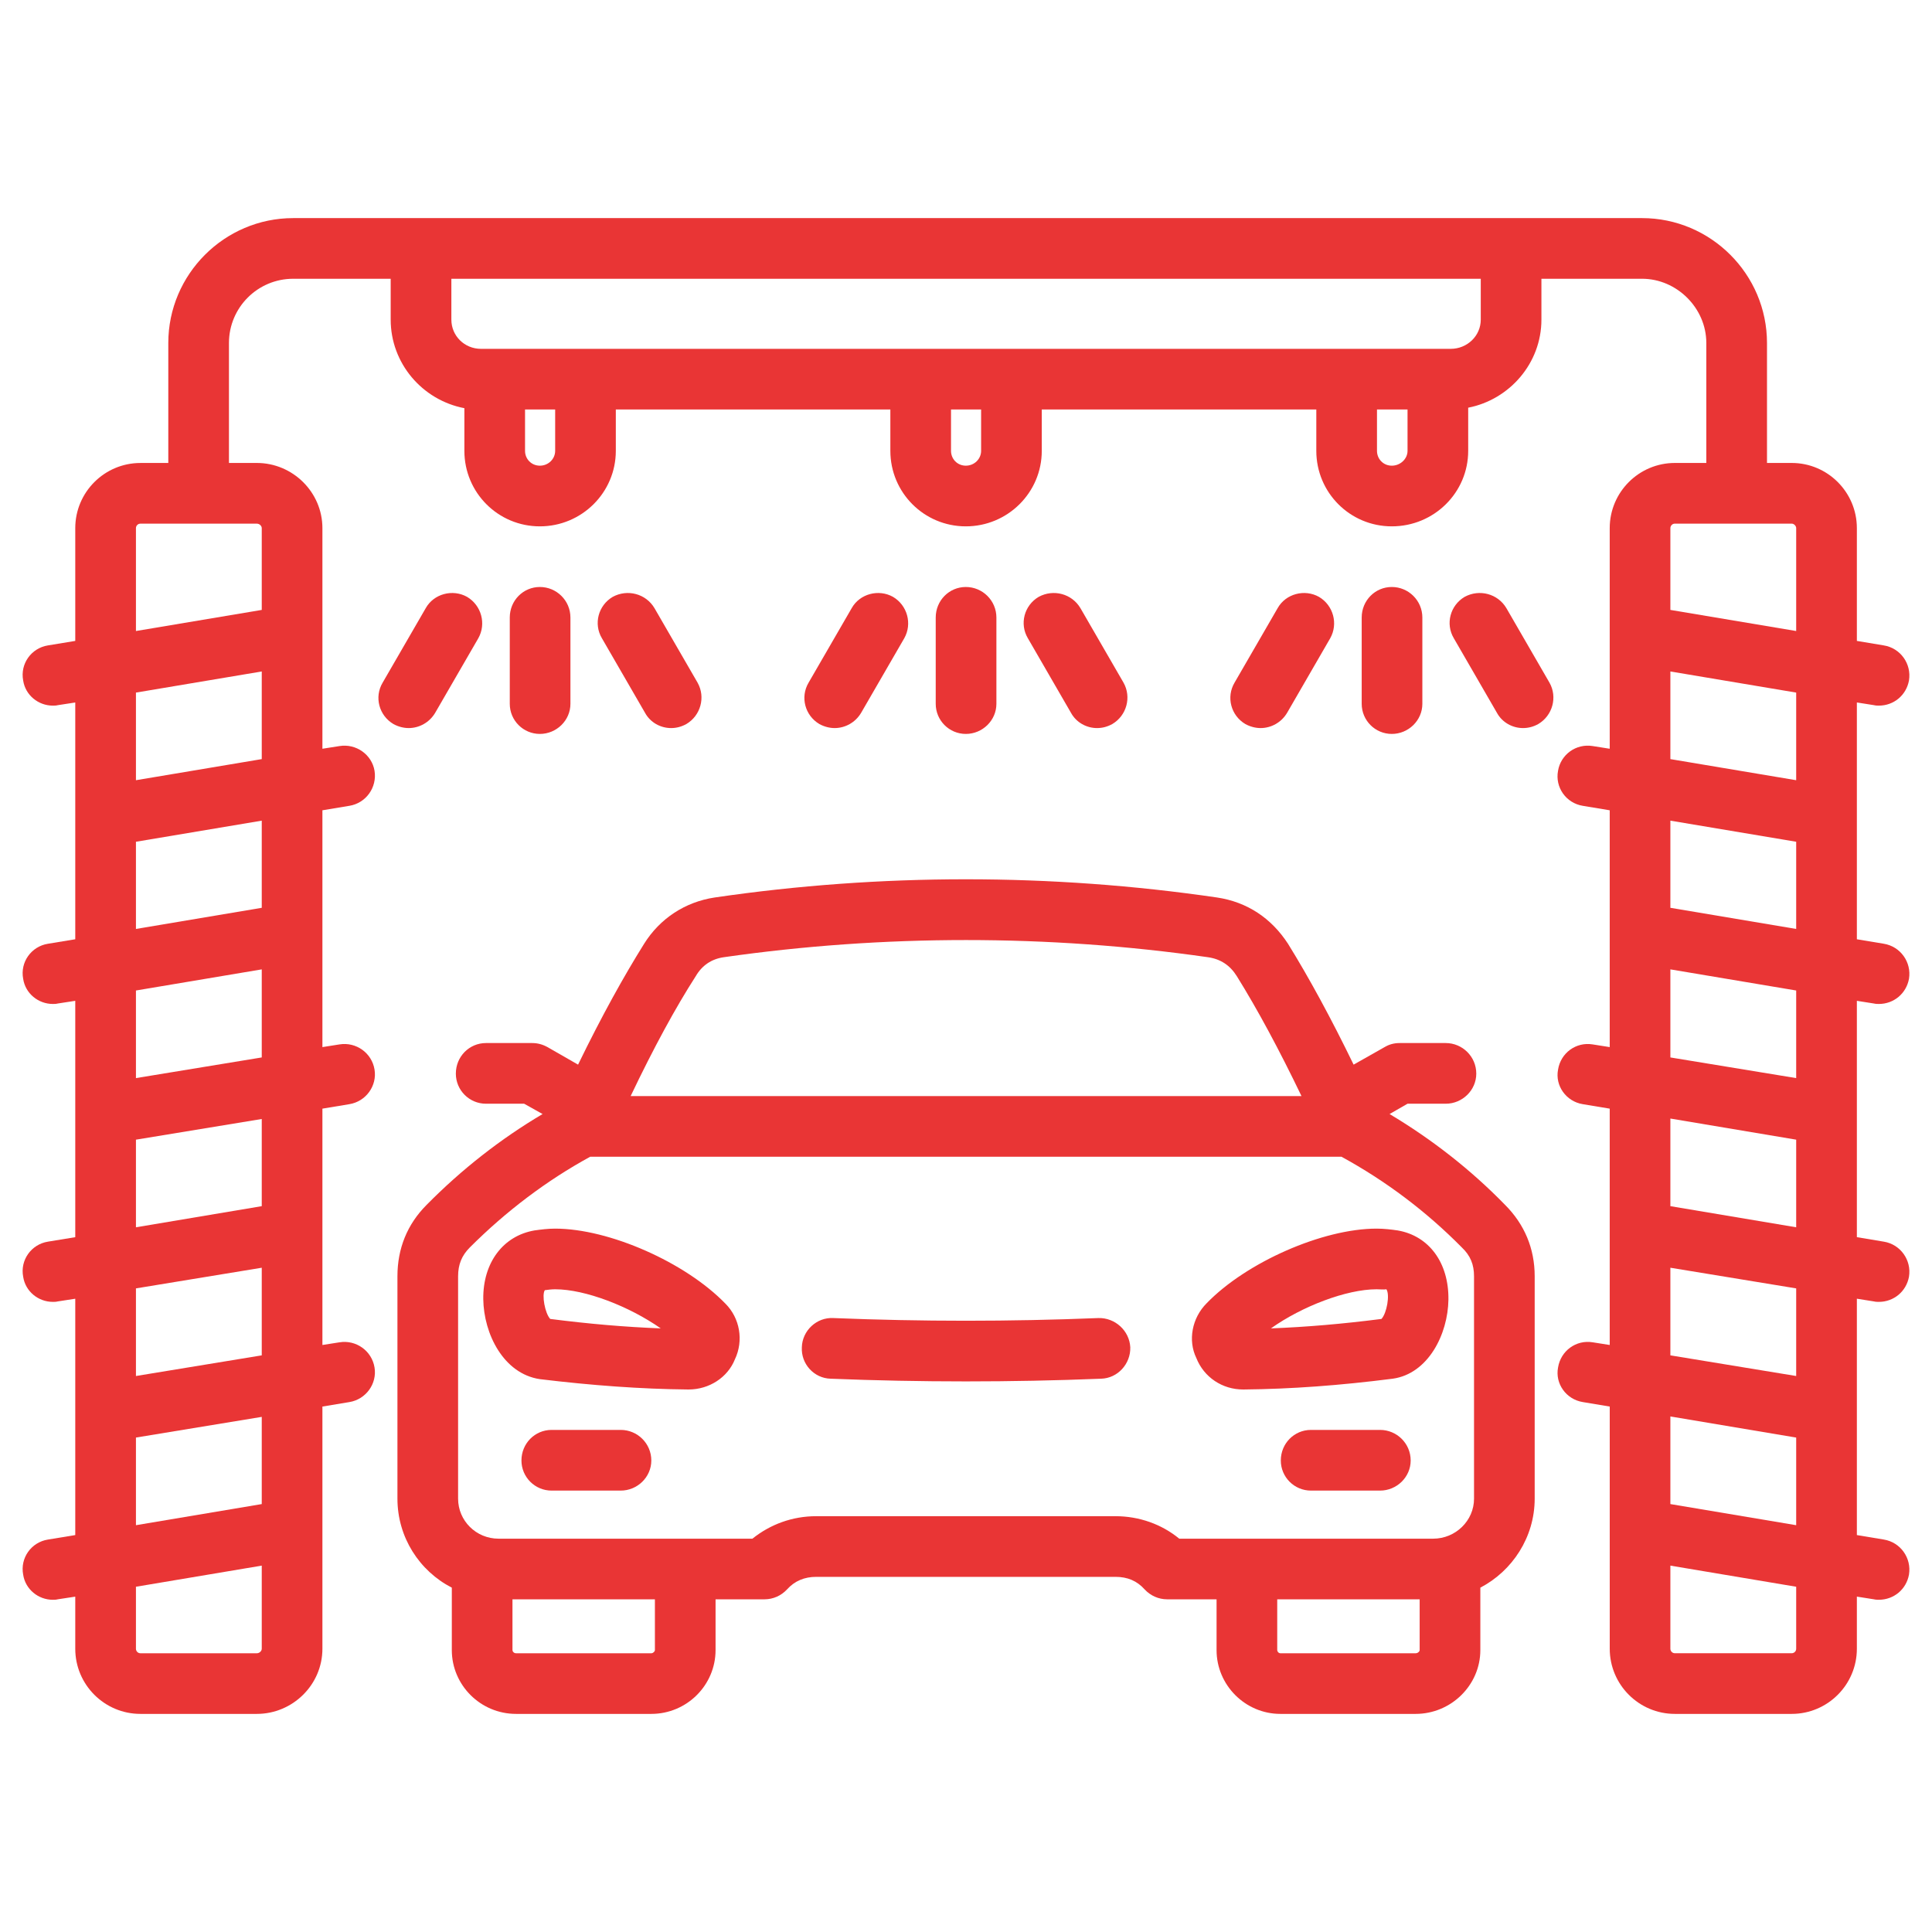
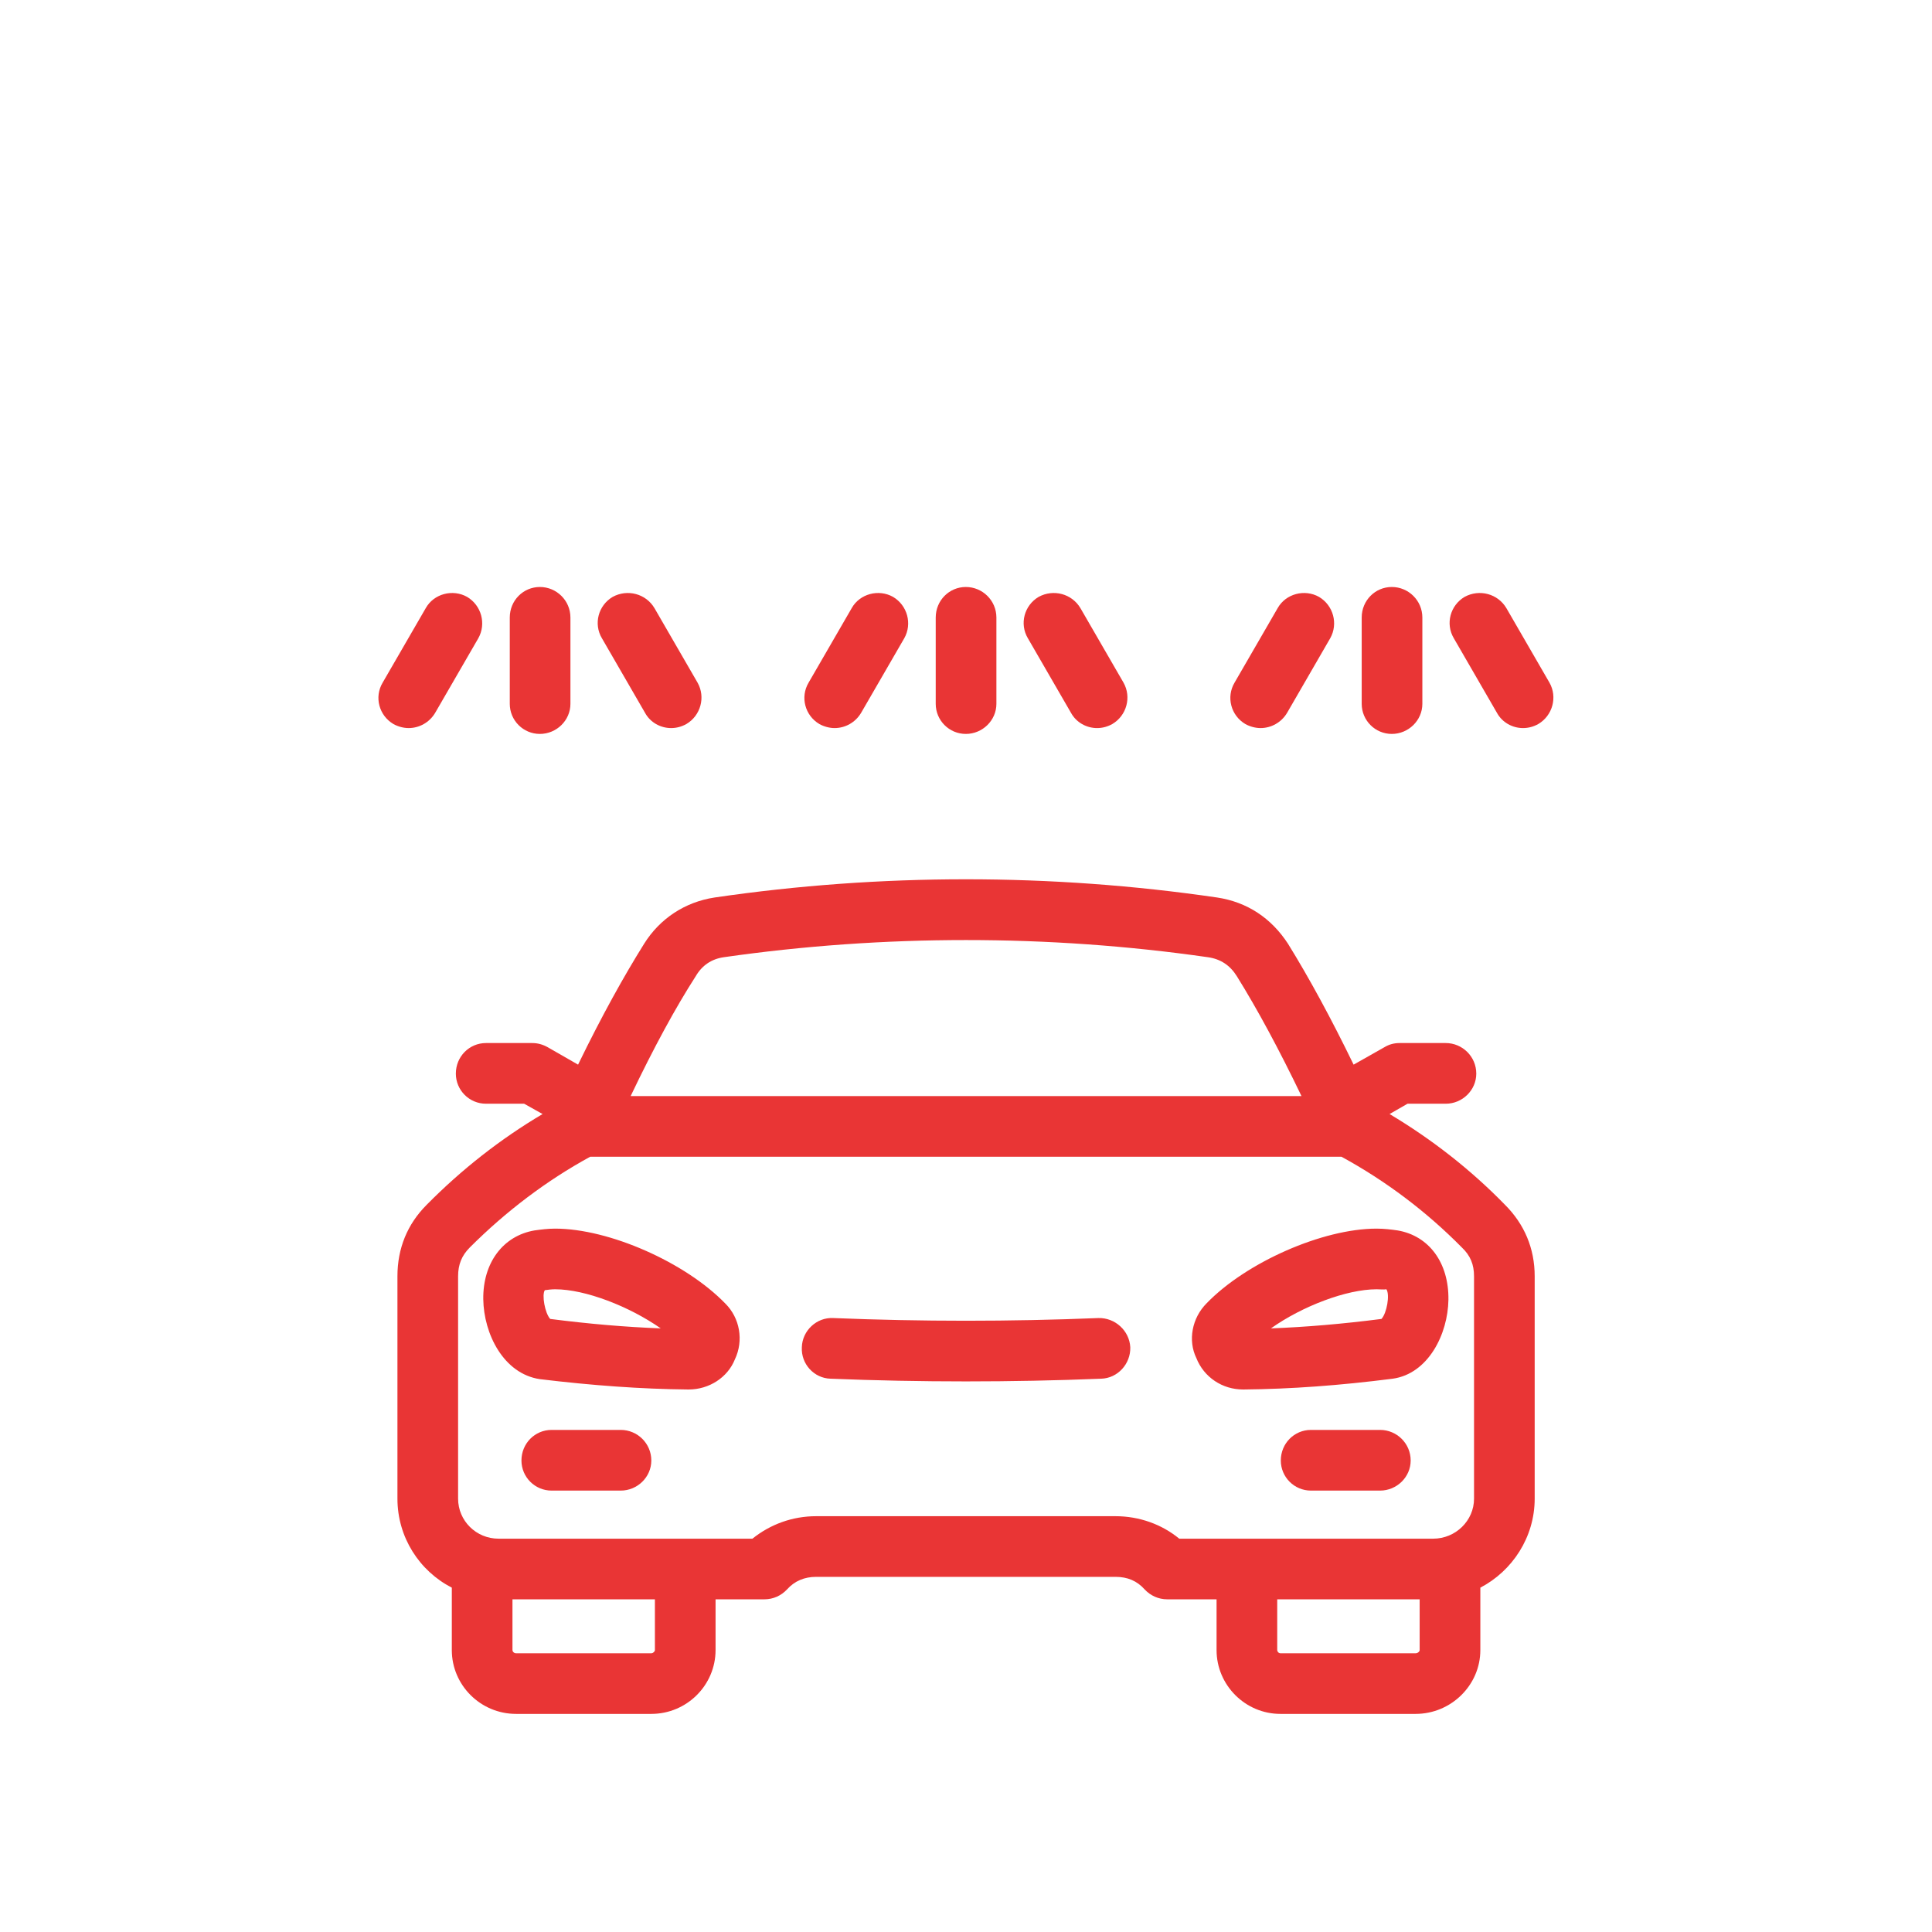
<svg xmlns="http://www.w3.org/2000/svg" width="91" height="91" viewBox="0 0 91 91" fill="none">
  <path fill-rule="evenodd" clip-rule="evenodd" d="M25.429 34.569C24.646 34.569 24.011 33.934 24.011 33.151V29.087C24.011 28.283 24.646 27.648 25.429 27.648C26.212 27.648 26.868 28.283 26.868 29.087V33.151C26.868 33.934 26.212 34.569 25.429 34.569ZM30.678 80.727H24.307C22.635 80.727 21.281 79.373 21.281 77.722V74.781C19.757 73.998 18.72 72.41 18.72 70.589V60.114C18.72 58.801 19.186 57.659 20.096 56.749C21.746 55.077 23.588 53.638 25.556 52.473L24.688 51.987H22.89C22.106 51.987 21.471 51.352 21.471 50.569C21.471 49.764 22.106 49.129 22.89 49.129H25.069C25.323 49.129 25.556 49.193 25.788 49.32L27.228 50.146C28.35 47.839 29.387 45.976 30.339 44.453C31.08 43.267 32.265 42.484 33.662 42.273C41.471 41.13 49.514 41.13 57.323 42.273C58.741 42.484 59.883 43.246 60.667 44.453C61.662 46.061 62.699 47.966 63.757 50.146L65.217 49.32C65.429 49.193 65.662 49.129 65.916 49.129H68.096C68.879 49.129 69.535 49.764 69.535 50.569C69.535 51.352 68.879 51.987 68.096 51.987H66.297L65.451 52.473C67.439 53.659 69.281 55.098 70.889 56.749C71.8 57.659 72.286 58.801 72.286 60.114V70.589C72.286 72.41 71.228 73.998 69.726 74.781V77.722C69.726 79.373 68.35 80.727 66.678 80.727H60.307C58.656 80.727 57.302 79.373 57.302 77.722V75.33H54.974C54.572 75.33 54.191 75.161 53.916 74.865C53.556 74.463 53.112 74.272 52.54 74.272H38.445C37.895 74.272 37.429 74.463 37.069 74.865C36.794 75.161 36.413 75.33 36.011 75.33H33.704V77.722C33.704 79.373 32.35 80.727 30.678 80.727ZM45.492 65.066C43.376 65.066 41.239 65.024 39.122 64.939C38.339 64.918 37.725 64.24 37.768 63.457C37.789 62.674 38.466 62.04 39.249 62.082C43.397 62.251 47.587 62.251 51.736 62.082C52.519 62.061 53.196 62.674 53.238 63.457C53.26 64.24 52.646 64.918 51.863 64.939C49.747 65.024 47.63 65.066 45.492 65.066ZM58.551 65.447C57.577 65.447 56.709 64.875 56.349 63.965C55.948 63.14 56.138 62.082 56.837 61.383C58.699 59.458 62.297 57.87 64.837 57.87C65.196 57.87 65.535 57.912 65.831 57.955C67.312 58.209 68.244 59.479 68.223 61.214C68.201 62.844 67.27 64.706 65.599 64.939C63.101 65.257 60.816 65.426 58.572 65.447H58.551ZM64.837 60.727C63.419 60.727 61.323 61.532 59.863 62.569C61.535 62.505 63.249 62.357 65.069 62.124C65.323 61.849 65.472 60.981 65.302 60.727C65.175 60.749 65.027 60.727 64.837 60.727ZM32.434 65.447C32.434 65.447 32.434 65.447 32.413 65.447C30.191 65.426 27.884 65.257 25.429 64.96C23.715 64.706 22.784 62.823 22.763 61.193C22.742 59.479 23.694 58.209 25.175 57.955C25.471 57.913 25.81 57.87 26.149 57.87C28.688 57.87 32.286 59.458 34.17 61.405C34.847 62.082 35.038 63.14 34.614 64.029C34.276 64.876 33.408 65.447 32.434 65.447ZM25.916 62.124C27.736 62.357 29.45 62.505 31.122 62.569C29.641 61.532 27.567 60.727 26.149 60.727C25.98 60.727 25.81 60.749 25.662 60.77C25.514 60.981 25.662 61.849 25.916 62.124ZM65.005 70.209H61.746C60.963 70.209 60.328 69.574 60.328 68.791C60.328 67.986 60.963 67.351 61.746 67.351H65.005C65.789 67.351 66.445 67.986 66.445 68.791C66.445 69.574 65.789 70.209 65.005 70.209ZM29.239 70.209H25.979C25.197 70.209 24.561 69.574 24.561 68.791C24.561 67.986 25.197 67.351 25.979 67.351H29.239C30.022 67.351 30.678 67.986 30.678 68.791C30.678 69.574 30.022 70.209 29.239 70.209ZM24.138 75.33V77.722C24.138 77.785 24.202 77.871 24.307 77.871H30.678C30.763 77.871 30.847 77.785 30.847 77.722V75.33H24.138ZM66.868 75.33H60.159V77.722C60.159 77.785 60.222 77.871 60.307 77.871H66.678C66.783 77.871 66.868 77.785 66.868 77.722V75.33ZM55.545 72.474H58.72H67.503C68.561 72.474 69.429 71.627 69.429 70.589V60.114C69.429 59.563 69.259 59.14 68.857 58.759C67.186 57.066 65.28 55.627 63.185 54.484H27.799C25.747 55.606 23.841 57.045 22.127 58.759C21.747 59.14 21.577 59.563 21.577 60.114V70.589C21.577 71.627 22.424 72.474 23.482 72.474H32.265H35.44C36.286 71.796 37.323 71.415 38.445 71.415H52.54C53.662 71.415 54.72 71.796 55.545 72.474ZM61.302 51.627C60.244 49.426 59.228 47.542 58.254 45.976C57.937 45.468 57.492 45.172 56.9 45.087C49.387 44.008 41.62 44.008 34.085 45.087C33.514 45.172 33.07 45.468 32.773 45.976C31.82 47.458 30.805 49.321 29.704 51.627H61.302ZM71.736 34.293C71.249 34.293 70.762 34.039 70.508 33.575L68.476 30.061C68.074 29.383 68.307 28.516 68.984 28.114C69.683 27.733 70.55 27.966 70.952 28.643L72.984 32.157C73.366 32.834 73.132 33.702 72.455 34.103C72.223 34.231 71.99 34.293 71.736 34.293ZM59.376 34.293C59.143 34.293 58.889 34.231 58.656 34.103C57.979 33.701 57.747 32.834 58.148 32.156L60.18 28.643C60.561 27.966 61.45 27.733 62.127 28.114C62.805 28.516 63.037 29.383 62.656 30.061L60.625 33.574C60.35 34.039 59.863 34.293 59.376 34.293ZM65.556 34.569C64.773 34.569 64.138 33.934 64.138 33.151V29.087C64.138 28.283 64.773 27.648 65.556 27.648C66.339 27.648 66.995 28.283 66.995 29.087V33.151C66.995 33.934 66.339 34.569 65.556 34.569ZM51.672 34.293C51.185 34.293 50.699 34.039 50.445 33.575L48.413 30.061C48.011 29.383 48.243 28.516 48.921 28.114C49.62 27.733 50.487 27.966 50.889 28.643L52.921 32.157C53.302 32.834 53.069 33.702 52.392 34.103C52.159 34.231 51.926 34.293 51.672 34.293ZM39.313 34.293C39.08 34.293 38.826 34.231 38.593 34.103C37.916 33.701 37.683 32.834 38.085 32.156L40.117 28.643C40.498 27.966 41.387 27.733 42.064 28.114C42.741 28.516 42.975 29.383 42.593 30.061L40.561 33.574C40.286 34.039 39.8 34.293 39.313 34.293ZM45.492 34.569C44.709 34.569 44.074 33.934 44.074 33.151V29.087C44.074 28.283 44.709 27.648 45.492 27.648C46.276 27.648 46.932 28.283 46.932 29.087V33.151C46.932 33.934 46.276 34.569 45.492 34.569ZM31.609 34.293C31.122 34.293 30.635 34.039 30.382 33.575L28.35 30.061C27.948 29.383 28.18 28.516 28.858 28.114C29.556 27.733 30.424 27.966 30.826 28.643L32.858 32.157C33.239 32.834 33.006 33.702 32.329 34.103C32.096 34.231 31.863 34.293 31.609 34.293ZM19.25 34.293C19.017 34.293 18.762 34.231 18.53 34.103C17.852 33.701 17.619 32.834 18.022 32.156L20.054 28.643C20.435 27.966 21.324 27.733 22.001 28.114C22.678 28.516 22.911 29.383 22.53 30.061L20.498 33.574C20.223 34.039 19.736 34.293 19.25 34.293Z" fill="#E93535" />
-   <path fill-rule="evenodd" clip-rule="evenodd" d="M12.096 80.727H6.615C4.921 80.727 3.545 79.352 3.545 77.659V75.204L2.72 75.33C2.636 75.352 2.572 75.352 2.487 75.352C1.81 75.352 1.196 74.865 1.091 74.167C0.942 73.383 1.472 72.642 2.255 72.516L3.545 72.304V66.505V66.484V61.172L2.72 61.299C2.636 61.32 2.572 61.32 2.487 61.32C1.81 61.32 1.196 60.833 1.091 60.135C0.942 59.352 1.472 58.611 2.255 58.484L3.545 58.273V52.473V52.452V47.14L2.72 47.267C2.636 47.288 2.572 47.288 2.487 47.288C1.81 47.288 1.196 46.801 1.091 46.103C0.942 45.32 1.472 44.58 2.255 44.453L3.545 44.241V38.442V38.42V33.088L2.72 33.215C2.636 33.236 2.572 33.236 2.487 33.236C1.81 33.236 1.196 32.749 1.091 32.051C0.942 31.268 1.472 30.527 2.255 30.4L3.545 30.188V24.876C3.545 23.183 4.921 21.807 6.615 21.807H7.927V16.156C7.927 12.919 10.572 10.273 13.81 10.273H19.821H71.165H77.344C80.583 10.273 83.228 12.919 83.228 16.156V21.806H84.392C86.085 21.806 87.461 23.183 87.461 24.876V30.188L88.731 30.4C89.514 30.527 90.043 31.267 89.916 32.05C89.789 32.749 89.197 33.236 88.498 33.236C88.435 33.236 88.35 33.236 88.265 33.214L87.461 33.087V38.42V38.442V44.241L88.731 44.452C89.514 44.58 90.043 45.32 89.916 46.102C89.789 46.8 89.197 47.288 88.498 47.288C88.435 47.288 88.35 47.288 88.265 47.267L87.461 47.14V52.452V52.473V58.272L88.731 58.484C89.514 58.611 90.043 59.352 89.916 60.135C89.789 60.832 89.197 61.32 88.498 61.32C88.435 61.32 88.35 61.32 88.265 61.299L87.461 61.171V66.484V66.505V72.304L88.731 72.515C89.514 72.642 90.043 73.383 89.916 74.166C89.789 74.865 89.197 75.351 88.498 75.351C88.435 75.351 88.35 75.351 88.265 75.33L87.461 75.203V77.658C87.461 79.351 86.085 80.727 84.392 80.727H78.89C77.196 80.727 75.821 79.351 75.821 77.658V66.251L74.55 66.039C73.768 65.912 73.239 65.171 73.387 64.41C73.514 63.627 74.233 63.097 75.016 63.224L75.82 63.351V52.219L74.55 52.008C73.768 51.881 73.238 51.14 73.387 50.378C73.513 49.595 74.233 49.066 75.016 49.193L75.82 49.32V43.987V43.966V38.166L74.55 37.955C73.767 37.828 73.238 37.087 73.386 36.304C73.513 35.542 74.233 35.014 75.016 35.14L75.82 35.267V24.876C75.82 23.183 77.195 21.806 78.889 21.806H80.37V16.156C80.37 14.505 78.974 13.13 77.344 13.13H72.603V15.056C72.603 17.108 71.101 18.823 69.154 19.203V21.235C69.154 23.204 67.545 24.792 65.556 24.792C63.588 24.792 62 23.204 62 21.235V19.288H49.069V21.235C49.069 23.204 47.46 24.792 45.492 24.792C43.524 24.792 41.937 23.204 41.937 21.235V19.288H29.006V21.235C29.006 23.204 27.397 24.792 25.429 24.792C23.46 24.792 21.873 23.204 21.873 21.235V19.226C19.884 18.844 18.402 17.108 18.402 15.056V13.13H13.81C12.138 13.13 10.784 14.485 10.784 16.156V21.806H12.096C13.789 21.806 15.186 23.183 15.186 24.876V35.267L15.99 35.141C16.773 35.014 17.514 35.542 17.641 36.304C17.768 37.087 17.239 37.828 16.456 37.955L15.186 38.166V43.966V43.987V49.32L15.99 49.193C16.773 49.066 17.514 49.595 17.641 50.378C17.768 51.14 17.239 51.881 16.456 52.008L15.186 52.219V63.351L15.99 63.225C16.773 63.098 17.514 63.627 17.641 64.41C17.768 65.171 17.239 65.912 16.456 66.04L15.186 66.251V77.658C15.186 79.352 13.789 80.727 12.096 80.727ZM6.403 29.722L12.329 28.728V24.876C12.329 24.77 12.223 24.665 12.095 24.665H9.345H6.615C6.487 24.665 6.403 24.77 6.403 24.876V29.722ZM12.329 31.627L6.403 32.622V36.749L12.329 35.755V31.627ZM66.297 19.288H64.858V21.235C64.858 21.617 65.154 21.934 65.556 21.934C65.958 21.934 66.297 21.617 66.297 21.235V19.288ZM46.212 19.288H44.794V21.235C44.794 21.617 45.09 21.934 45.492 21.934C45.894 21.934 46.212 21.617 46.212 21.235V19.288ZM26.149 19.288H24.73V21.235C24.73 21.617 25.027 21.934 25.429 21.934C25.831 21.934 26.149 21.617 26.149 21.235V19.288ZM69.746 13.13H21.26V15.056C21.26 15.817 21.874 16.431 22.657 16.431H23.292H27.567H43.355H47.63H63.419H67.715H68.329C69.112 16.431 69.746 15.817 69.746 15.056V13.13H69.746ZM84.603 74.738L78.677 73.743V77.659C78.677 77.764 78.763 77.87 78.889 77.87H84.391C84.498 77.87 84.603 77.785 84.603 77.659V74.738H84.603ZM78.677 70.844L84.603 71.839V67.712L78.677 66.717V70.844ZM78.677 63.839L84.603 64.812V60.685L78.677 59.712V63.839ZM78.677 56.812L84.603 57.807V53.68L78.677 52.685V56.812ZM78.677 49.807L84.603 50.78V46.654L78.677 45.659V49.807ZM78.677 42.759L84.603 43.755V39.648L78.677 38.654V42.759ZM78.677 35.755L84.603 36.749V32.622L78.677 31.627V35.755ZM78.677 28.728L84.603 29.722V24.876C84.603 24.77 84.498 24.664 84.392 24.664H81.789H78.889C78.763 24.664 78.677 24.77 78.677 24.876V28.728ZM6.403 71.839L12.329 70.844V66.737L6.403 67.711V71.839ZM12.329 73.743L6.403 74.738V77.659C6.403 77.764 6.487 77.871 6.615 77.871H12.096C12.223 77.871 12.329 77.764 12.329 77.659L12.329 73.743ZM6.403 64.812L12.329 63.839V59.712L6.403 60.685V64.812ZM6.403 57.807L12.329 56.812V52.706L6.403 53.68V57.807ZM6.403 50.78L12.329 49.807V45.659L6.403 46.654V50.78ZM6.403 43.755L12.329 42.759V38.654L6.403 39.648V43.755Z" fill="#E93535" />
</svg>